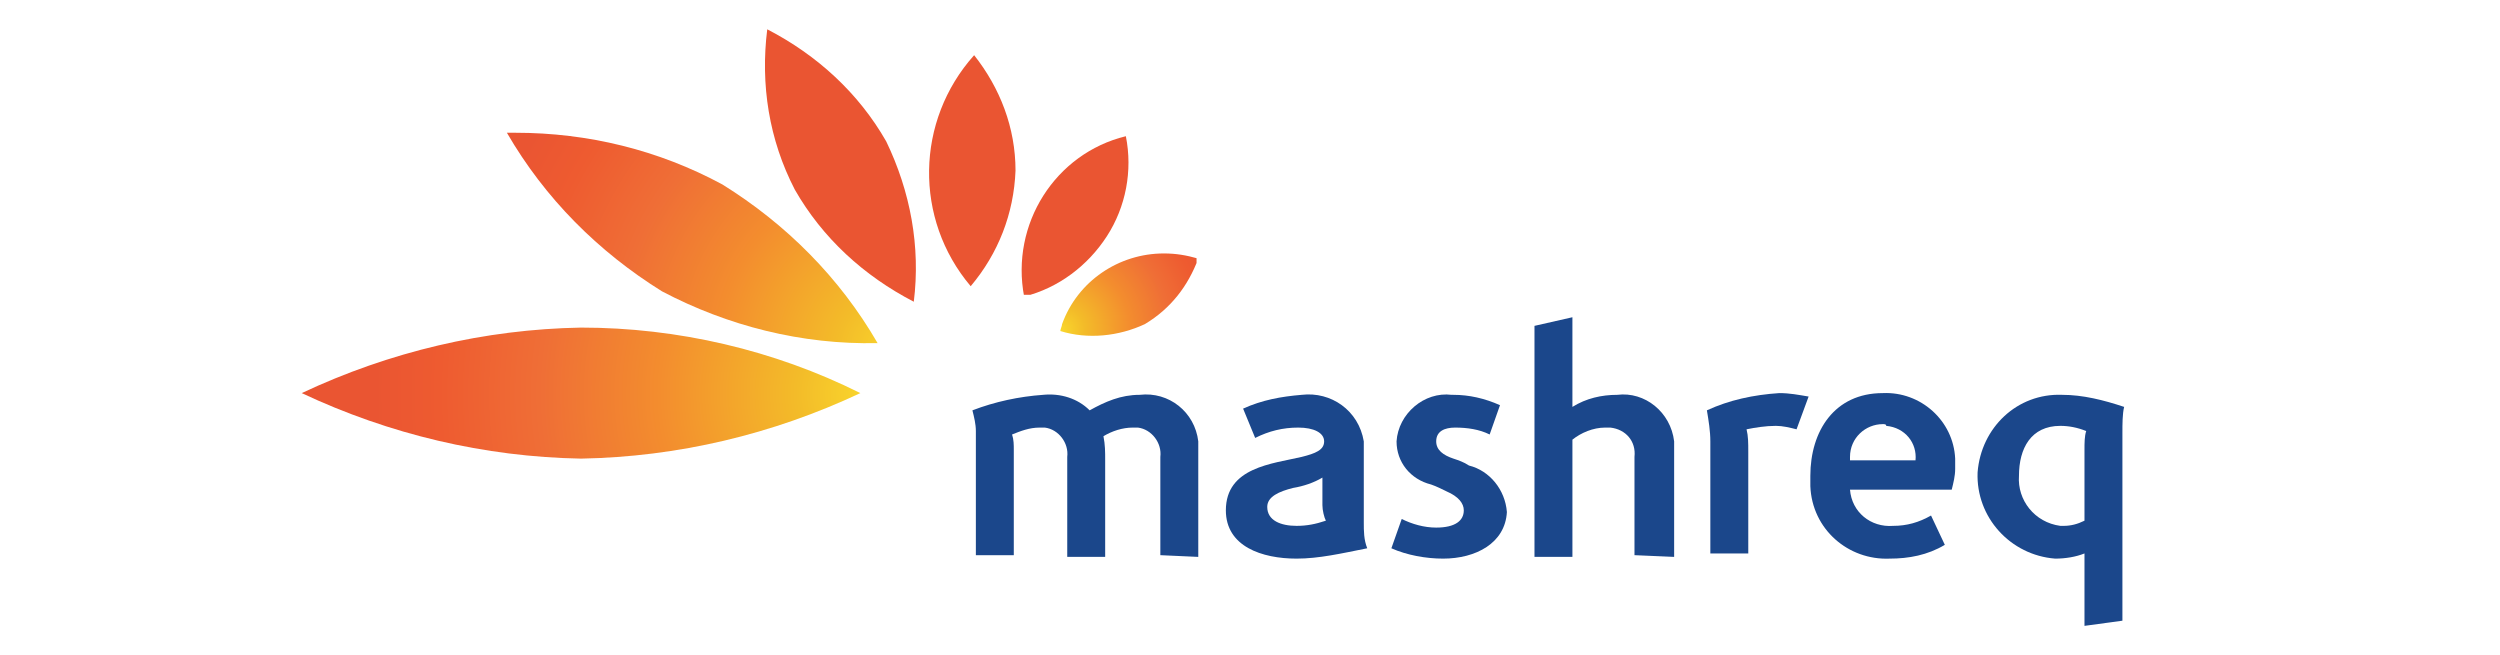
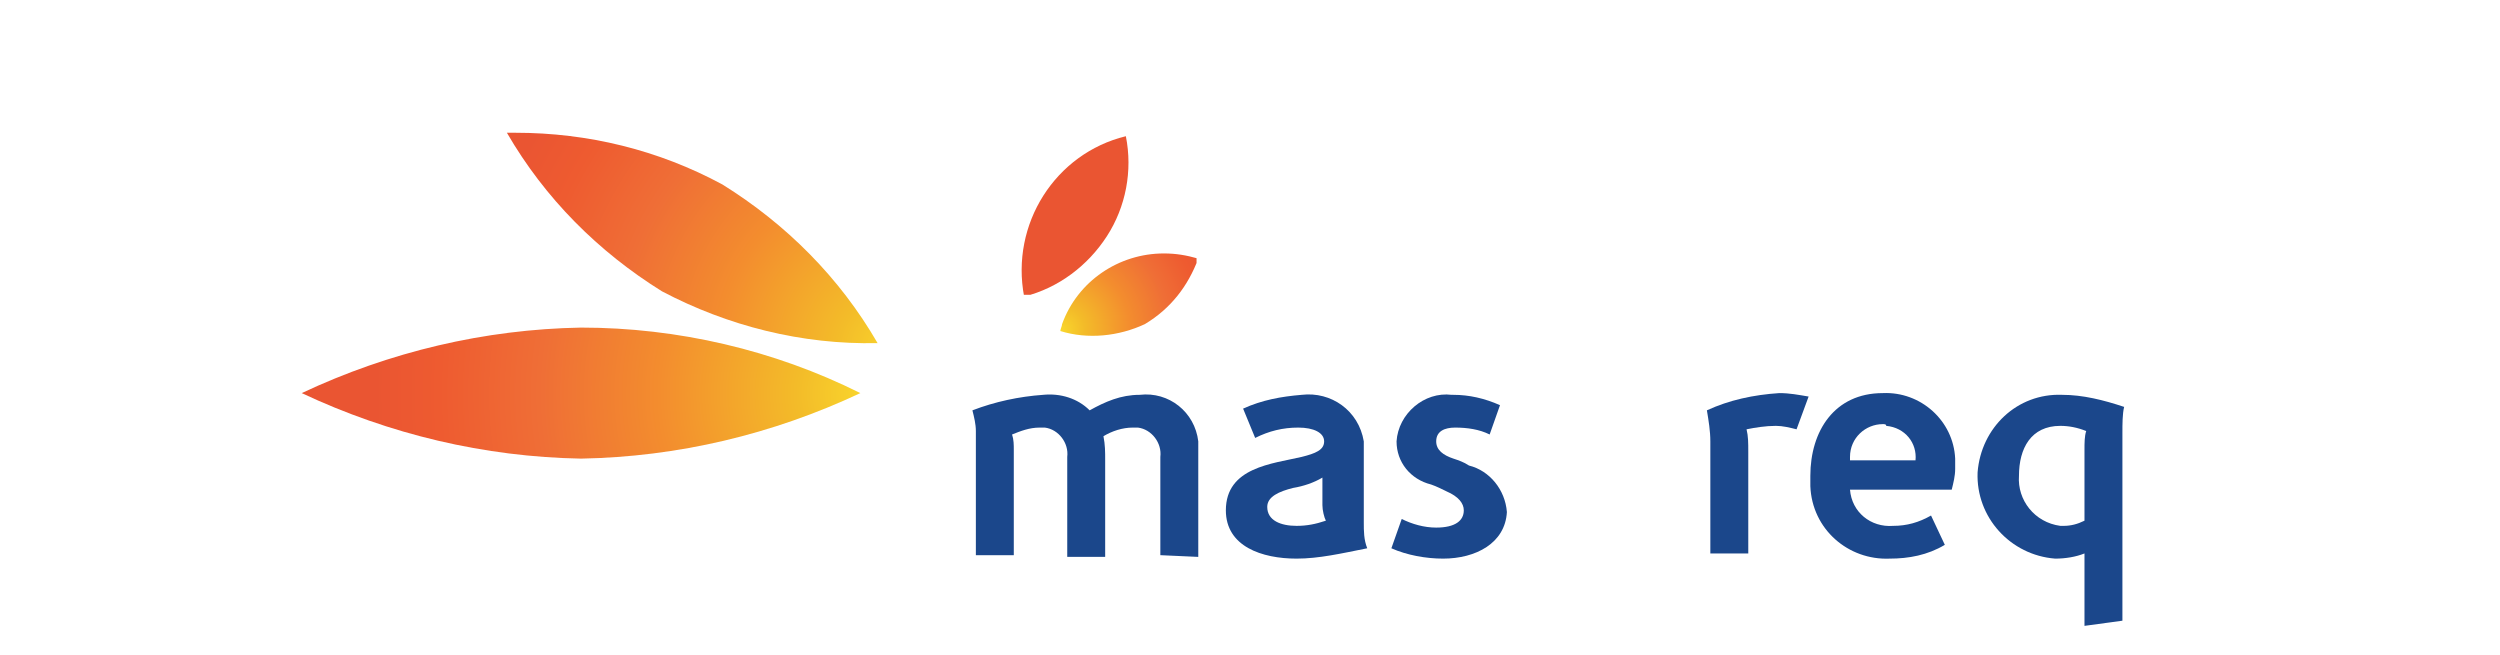
<svg xmlns="http://www.w3.org/2000/svg" xmlns:xlink="http://www.w3.org/1999/xlink" version="1.1" id="Layer_1" x="0px" y="0px" viewBox="0 0 145 38" style="enable-background:new 0 0 145 38;" xml:space="preserve">
  <style type="text/css">
	.st0{clip-path:url(#SVGID_00000141452206789456535340000001176465122831824801_);}
	.st1{fill:#FFA3B5;}
	.st2{fill:#F9423A;}
	.st3{fill:#ADADAD;}
	.st4{fill:#4DA1DA;}
	.st5{fill:#1B478B;}
	
		.st6{clip-path:url(#SVGID_00000142177770164326295050000006331057935530373010_);fill:url(#SVGID_00000057866303136039732010000008506977549951009202_);}
	
		.st7{clip-path:url(#SVGID_00000050657965170914631560000017409397129686926269_);fill:url(#SVGID_00000122687940808159460830000009730343043830258588_);}
	
		.st8{clip-path:url(#SVGID_00000168833447572645988830000011680126880655341459_);fill:url(#SVGID_00000062179295183818464810000007748070680281413024_);}
	
		.st9{clip-path:url(#SVGID_00000113323662308415973170000006731043777117708198_);fill:url(#SVGID_00000044895539333933127810000009581908310302136207_);}
	
		.st10{clip-path:url(#SVGID_00000177471391101464163840000005660439419492063166_);fill:url(#SVGID_00000033333249385546491980000005222363106740041912_);}
	
		.st11{clip-path:url(#SVGID_00000004515433486952681990000012011736157671341720_);fill:url(#SVGID_00000155105249512333580110000018166278167336501680_);}
	.st12{fill:#095795;}
	.st13{fill:#D9B826;}
	.st14{fill:#DAB727;}
	.st15{fill:#FCCE03;}
	.st16{fill:#231F20;}
	.st17{fill:#05A468;}
	.st18{fill:#B92125;}
	.st19{fill:#FFFFFF;}
	.st20{fill:#89B63B;}
	.st21{fill:#283670;}
	.st22{fill:#BDCC17;}
	.st23{fill:#E10714;}
	.st24{fill:#706F6F;}
	.st25{fill:#999EA1;}
	.st26{fill:#F78E20;}
	.st27{fill:#A32830;}
	.st28{fill:url(#path13_00000068671833493272759520000009978515908364808089_);}
	.st29{fill:url(#path22_00000032621941511315173790000016078329362731520958_);}
	.st30{fill:url(#path45_00000086667033103689888830000006387219102797241233_);}
	.st31{opacity:0.5;fill:url(#path54_00000024706387981408931260000011883353744471917443_);enable-background:new    ;}
</style>
  <g>
    <g>
      <g>
        <path class="st5" d="M113.2,28.4h-5.9c0.1,1.3,1.2,2.2,2.5,2.1c0,0,0,0,0,0c0.8,0,1.5-0.2,2.2-0.6l0.8,1.7     c-1,0.6-2.1,0.8-3.2,0.8c-2.4,0.1-4.5-1.7-4.6-4.2c0-0.2,0-0.4,0-0.6c0-2.6,1.4-4.8,4.2-4.8c2.2-0.1,4.1,1.6,4.2,3.8     c0,0.2,0,0.4,0,0.6C113.4,27.6,113.3,28,113.2,28.4 M109.2,24.6c-1,0-1.9,0.8-1.9,1.9c0,0.1,0,0.1,0,0.2h3.8c0.1-1-0.6-1.9-1.7-2     C109.4,24.6,109.3,24.6,109.2,24.6" />
        <path class="st5" d="M75.2,32.4c-2,0-4.1-0.7-4.1-2.8c0-2.5,2.7-2.7,4.4-3.1c0.8-0.2,1.3-0.4,1.3-0.9c0-0.5-0.6-0.8-1.5-0.8     c-0.9,0-1.7,0.2-2.5,0.6l-0.7-1.7c1.1-0.5,2.2-0.7,3.4-0.8c1.7-0.2,3.3,0.9,3.6,2.7c0,0.2,0,0.4,0,0.7v4c0,0.5,0,1,0.2,1.5     C77.8,32.1,76.5,32.4,75.2,32.4 M76.7,29.3v-1.6c-0.5,0.3-1.1,0.5-1.7,0.6c-0.8,0.2-1.5,0.5-1.5,1.1c0,0.8,0.8,1.1,1.7,1.1     c0.6,0,1.1-0.1,1.7-0.3C76.8,30,76.7,29.6,76.7,29.3" />
-         <path class="st5" d="M94.8,32.2v-5.7c0.1-0.9-0.5-1.6-1.4-1.7c-0.1,0-0.2,0-0.3,0c-0.7,0-1.4,0.3-1.9,0.7v6.8H89V18.9l2.2-0.5     v5.2c0.8-0.5,1.7-0.7,2.6-0.7c1.6-0.2,3.1,1,3.3,2.7c0,0.2,0,0.4,0,0.6v6.1L94.8,32.2z" />
        <path class="st5" d="M123.1,25.1V36l-2.2,0.3v-4.2c-0.5,0.2-1.1,0.3-1.7,0.3c-2.6-0.2-4.6-2.4-4.5-5c0.2-2.6,2.3-4.6,4.9-4.5     c1.2,0,2.4,0.3,3.6,0.7C123.1,24,123.1,24.6,123.1,25.1 M119.5,24.7c-1.7,0-2.4,1.3-2.4,2.9c-0.1,1.4,0.9,2.7,2.4,2.9     c0.1,0,0.1,0,0.2,0c0.4,0,0.8-0.1,1.2-0.3v-4.1c0-0.4,0-0.8,0.1-1.1C120.5,24.8,120,24.7,119.5,24.7L119.5,24.7z" />
        <path class="st5" d="M67.3,32.2v-5.7c0.1-0.8-0.5-1.6-1.3-1.7c-0.1,0-0.2,0-0.3,0c-0.6,0-1.2,0.2-1.7,0.5     c0.1,0.5,0.1,0.9,0.1,1.4v5.6h-2.2v-5.8c0.1-0.8-0.5-1.6-1.3-1.7c-0.1,0-0.2,0-0.3,0c-0.6,0-1.1,0.2-1.6,0.4     c0.1,0.3,0.1,0.6,0.1,0.9v6.1h-2.2v-7.2c0-0.4-0.1-0.8-0.2-1.2c1.3-0.5,2.7-0.8,4.1-0.9c1-0.1,2,0.2,2.7,0.9     c0.9-0.5,1.8-0.9,2.9-0.9c1.7-0.2,3.2,1,3.4,2.7c0,0.2,0,0.3,0,0.5v6.2L67.3,32.2z" />
        <path class="st5" d="M104.2,24.9c-0.4-0.1-0.8-0.2-1.2-0.2c-0.6,0-1.2,0.1-1.7,0.2c0.1,0.4,0.1,0.8,0.1,1.3v5.9h-2.2v-6.5     c0-0.6-0.1-1.2-0.2-1.8c1.3-0.6,2.7-0.9,4.2-1c0.6,0,1.1,0.1,1.7,0.2L104.2,24.9z" />
        <path class="st5" d="M83.7,32.4c-1,0-2.1-0.2-3-0.6l0.6-1.7c0.6,0.3,1.3,0.5,2,0.5c1.1,0,1.6-0.4,1.6-1c0-0.4-0.3-0.8-1-1.1     c-0.2-0.1-0.6-0.3-0.9-0.4c-1.2-0.3-2-1.3-2-2.5c0.1-1.6,1.6-2.9,3.2-2.7c0,0,0.1,0,0.1,0c0.9,0,1.8,0.2,2.7,0.6l-0.6,1.7     c-0.6-0.3-1.3-0.4-2-0.4c-0.6,0-1.1,0.2-1.1,0.8c0,0.5,0.4,0.8,1,1c0.3,0.1,0.6,0.2,0.9,0.4c1.2,0.3,2.1,1.4,2.2,2.7     C87.3,31.5,85.6,32.4,83.7,32.4" />
      </g>
      <g>
        <defs>
          <path id="SVGID_00000040573027818577553110000001085289686615958940_" d="M61.6,18.8c0,0.1-0.1,0.3-0.1,0.4      c1.6,0.5,3.4,0.3,4.9-0.4c1.5-0.9,2.5-2.2,3.1-3.8c-0.7-0.2-1.3-0.3-2-0.3C64.9,14.7,62.5,16.3,61.6,18.8" />
        </defs>
        <clipPath id="SVGID_00000047750010143195646310000007902420486288443798_">
          <use xlink:href="#SVGID_00000040573027818577553110000001085289686615958940_" style="overflow:visible;" />
        </clipPath>
        <radialGradient id="SVGID_00000095308040938948551710000006919443798359036568_" cx="1116.529" cy="-800.976" r="0.259" gradientTransform="matrix(36.199 0 0 36.199 -40355.652 29013.66)" gradientUnits="userSpaceOnUse">
          <stop offset="0" style="stop-color:#F9D62C" />
          <stop offset="0.143" style="stop-color:#F3BB29" />
          <stop offset="0.419" style="stop-color:#F38D2E" />
          <stop offset="0.664" style="stop-color:#EF6E36" />
          <stop offset="0.866" style="stop-color:#EE5B30" />
          <stop offset="1" style="stop-color:#EA5532" />
        </radialGradient>
        <rect x="61.5" y="14.7" style="clip-path:url(#SVGID_00000047750010143195646310000007902420486288443798_);fill:url(#SVGID_00000095308040938948551710000006919443798359036568_);" width="7.9" height="5" />
      </g>
      <g>
        <defs>
          <path id="SVGID_00000010993892860979914430000001565617252246582416_" d="M59.4,17.2c2-0.5,3.7-1.8,4.8-3.5      c1.1-1.7,1.5-3.8,1.1-5.8C61.2,8.9,58.6,13,59.4,17.2" />
        </defs>
        <clipPath id="SVGID_00000035524305707910154810000012357278131828140953_">
          <use xlink:href="#SVGID_00000010993892860979914430000001565617252246582416_" style="overflow:visible;" />
        </clipPath>
        <radialGradient id="SVGID_00000165924481802242184040000014111507472760114051_" cx="1123.372" cy="-808.127" r="0.259" gradientTransform="matrix(43.512 0 0 43.512 -48832.988 35218.684)" gradientUnits="userSpaceOnUse">
          <stop offset="0" style="stop-color:#F9D62C" />
          <stop offset="0.143" style="stop-color:#F3BB29" />
          <stop offset="0.419" style="stop-color:#F38D2E" />
          <stop offset="0.664" style="stop-color:#EF6E36" />
          <stop offset="0.866" style="stop-color:#EE5B30" />
          <stop offset="1" style="stop-color:#EA5532" />
        </radialGradient>
        <rect x="58.6" y="7.8" style="clip-path:url(#SVGID_00000035524305707910154810000012357278131828140953_);fill:url(#SVGID_00000165924481802242184040000014111507472760114051_);" width="7.1" height="9.3" />
      </g>
      <g>
        <defs>
-           <path id="SVGID_00000009552728840922317530000010998653740052730028_" d="M56.3,16.6c1.6-1.9,2.5-4.2,2.6-6.7      c0-2.5-0.9-4.8-2.4-6.7C53.1,7,53,12.7,56.3,16.6" />
+           <path id="SVGID_00000009552728840922317530000010998653740052730028_" d="M56.3,16.6c0-2.5-0.9-4.8-2.4-6.7C53.1,7,53,12.7,56.3,16.6" />
        </defs>
        <clipPath id="SVGID_00000147192315151147322890000017653365064432147373_">
          <use xlink:href="#SVGID_00000009552728840922317530000010998653740052730028_" style="overflow:visible;" />
        </clipPath>
        <radialGradient id="SVGID_00000074401643455399568620000017069804658820808841_" cx="1129.216" cy="-812.357" r="0.259" gradientTransform="matrix(54.441 0 0 54.441 -61432.164 44280.828)" gradientUnits="userSpaceOnUse">
          <stop offset="0" style="stop-color:#F9D62C" />
          <stop offset="0.143" style="stop-color:#F3BB29" />
          <stop offset="0.419" style="stop-color:#F38D2E" />
          <stop offset="0.664" style="stop-color:#EF6E36" />
          <stop offset="0.866" style="stop-color:#EE5B30" />
          <stop offset="1" style="stop-color:#EA5532" />
        </radialGradient>
-         <rect x="53" y="3.2" style="clip-path:url(#SVGID_00000147192315151147322890000017653365064432147373_);fill:url(#SVGID_00000074401643455399568620000017069804658820808841_);" width="5.9" height="13.4" />
      </g>
      <g>
        <defs>
-           <path id="SVGID_00000090265650366490038550000013033936667040616373_" d="M46.1,11c1.6,2.8,4,5,6.9,6.5c0.4-3.2-0.2-6.4-1.6-9.3      c-1.6-2.8-4-5-6.9-6.5C44.1,4.9,44.6,8.1,46.1,11" />
-         </defs>
+           </defs>
        <clipPath id="SVGID_00000096776565664961397270000010587948740208316068_">
          <use xlink:href="#SVGID_00000090265650366490038550000013033936667040616373_" style="overflow:visible;" />
        </clipPath>
        <radialGradient id="SVGID_00000089569860457171614780000006630653881228109994_" cx="1134.444" cy="-816.251" r="0.259" gradientTransform="matrix(70.433 0 0 70.433 -79861.305 57546.527)" gradientUnits="userSpaceOnUse">
          <stop offset="0" style="stop-color:#F9D62C" />
          <stop offset="0.143" style="stop-color:#F3BB29" />
          <stop offset="0.419" style="stop-color:#F38D2E" />
          <stop offset="0.664" style="stop-color:#EF6E36" />
          <stop offset="0.866" style="stop-color:#EE5B30" />
          <stop offset="1" style="stop-color:#EA5532" />
        </radialGradient>
        <rect x="44.1" y="1.7" style="clip-path:url(#SVGID_00000096776565664961397270000010587948740208316068_);fill:url(#SVGID_00000089569860457171614780000006630653881228109994_);" width="9.2" height="15.8" />
      </g>
      <g>
        <defs>
          <path id="SVGID_00000127765667807950128040000011698462488544127664_" d="M29.4,7.7c2.2,3.8,5.3,6.9,9,9.2c3.8,2,8.1,3.1,12.5,3      c-2.2-3.8-5.3-6.9-9-9.2c-3.7-2-7.8-3-12-3C29.8,7.7,29.6,7.7,29.4,7.7" />
        </defs>
        <clipPath id="SVGID_00000077324584051280302510000011411793394827375772_">
          <use xlink:href="#SVGID_00000127765667807950128040000011698462488544127664_" style="overflow:visible;" />
        </clipPath>
        <radialGradient id="SVGID_00000111152608892330783810000011517744022707227829_" cx="1139.138" cy="-819.035" r="0.259" gradientTransform="matrix(99.357 0 0 99.357 -113129.883 81396.812)" gradientUnits="userSpaceOnUse">
          <stop offset="0" style="stop-color:#F9D62C" />
          <stop offset="0.135" style="stop-color:#F3BB29" />
          <stop offset="0.396" style="stop-color:#F38D2E" />
          <stop offset="0.627" style="stop-color:#EF6E36" />
          <stop offset="0.818" style="stop-color:#EE5B30" />
          <stop offset="0.944" style="stop-color:#EA5532" />
          <stop offset="1" style="stop-color:#EA5532" />
        </radialGradient>
        <rect x="29.4" y="7.7" style="clip-path:url(#SVGID_00000077324584051280302510000011411793394827375772_);fill:url(#SVGID_00000111152608892330783810000011517744022707227829_);" width="21.5" height="12.3" />
      </g>
      <g>
        <defs>
          <path id="SVGID_00000182494943698190170140000018029069810204697493_" d="M17.5,22.8c5.1,2.4,10.6,3.7,16.2,3.8      c5.6-0.1,11.1-1.4,16.2-3.8c-5-2.5-10.6-3.8-16.2-3.8C28.1,19.1,22.6,20.4,17.5,22.8" />
        </defs>
        <clipPath id="SVGID_00000125598327694428485690000002730170298988001933_">
          <use xlink:href="#SVGID_00000182494943698190170140000018029069810204697493_" style="overflow:visible;" />
        </clipPath>
        <radialGradient id="SVGID_00000068639952972300123150000004067741521721091221_" cx="1141.959" cy="-821.408" r="0.259" gradientTransform="matrix(128.058 0 0 128.058 -146185.875 105210.188)" gradientUnits="userSpaceOnUse">
          <stop offset="0" style="stop-color:#F9D62C" />
          <stop offset="0.125" style="stop-color:#F3BB29" />
          <stop offset="0.365" style="stop-color:#F38D2E" />
          <stop offset="0.578" style="stop-color:#EF6E36" />
          <stop offset="0.754" style="stop-color:#EE5B30" />
          <stop offset="0.871" style="stop-color:#EA5532" />
          <stop offset="1" style="stop-color:#EA5532" />
        </radialGradient>
        <rect x="17.5" y="19" style="clip-path:url(#SVGID_00000125598327694428485690000002730170298988001933_);fill:url(#SVGID_00000068639952972300123150000004067741521721091221_);" width="32.4" height="7.6" />
      </g>
    </g>
  </g>
</svg>